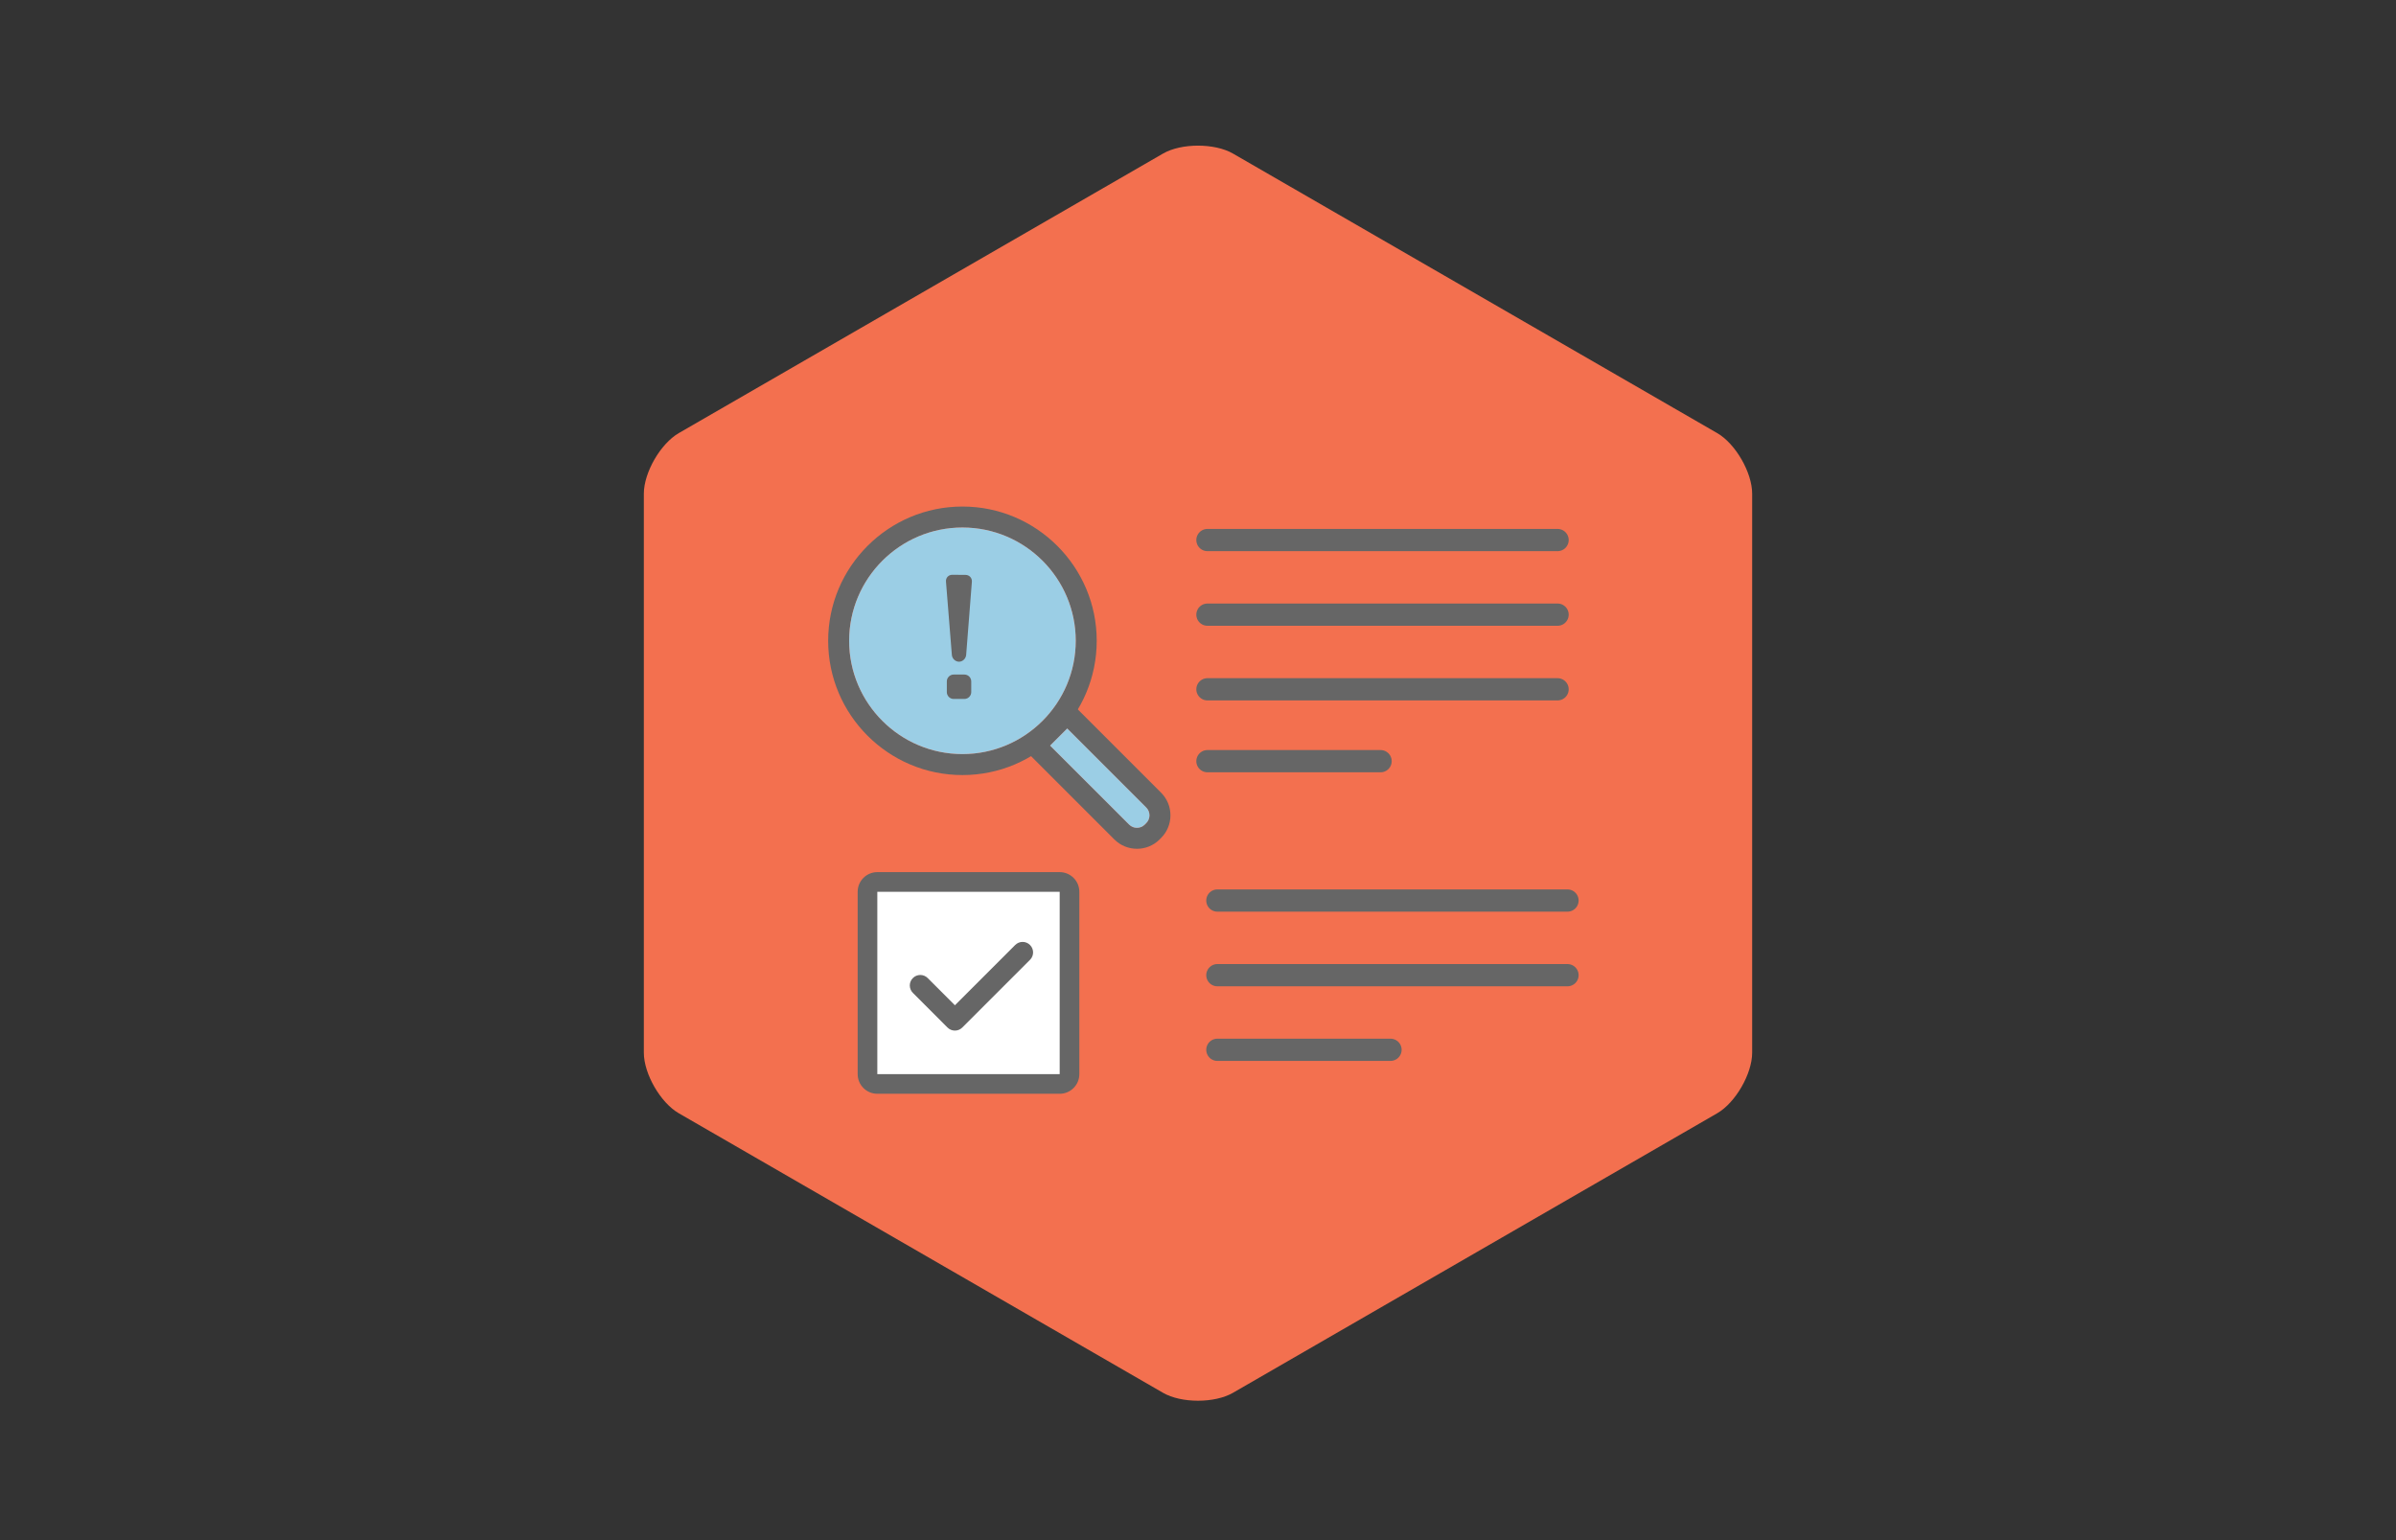
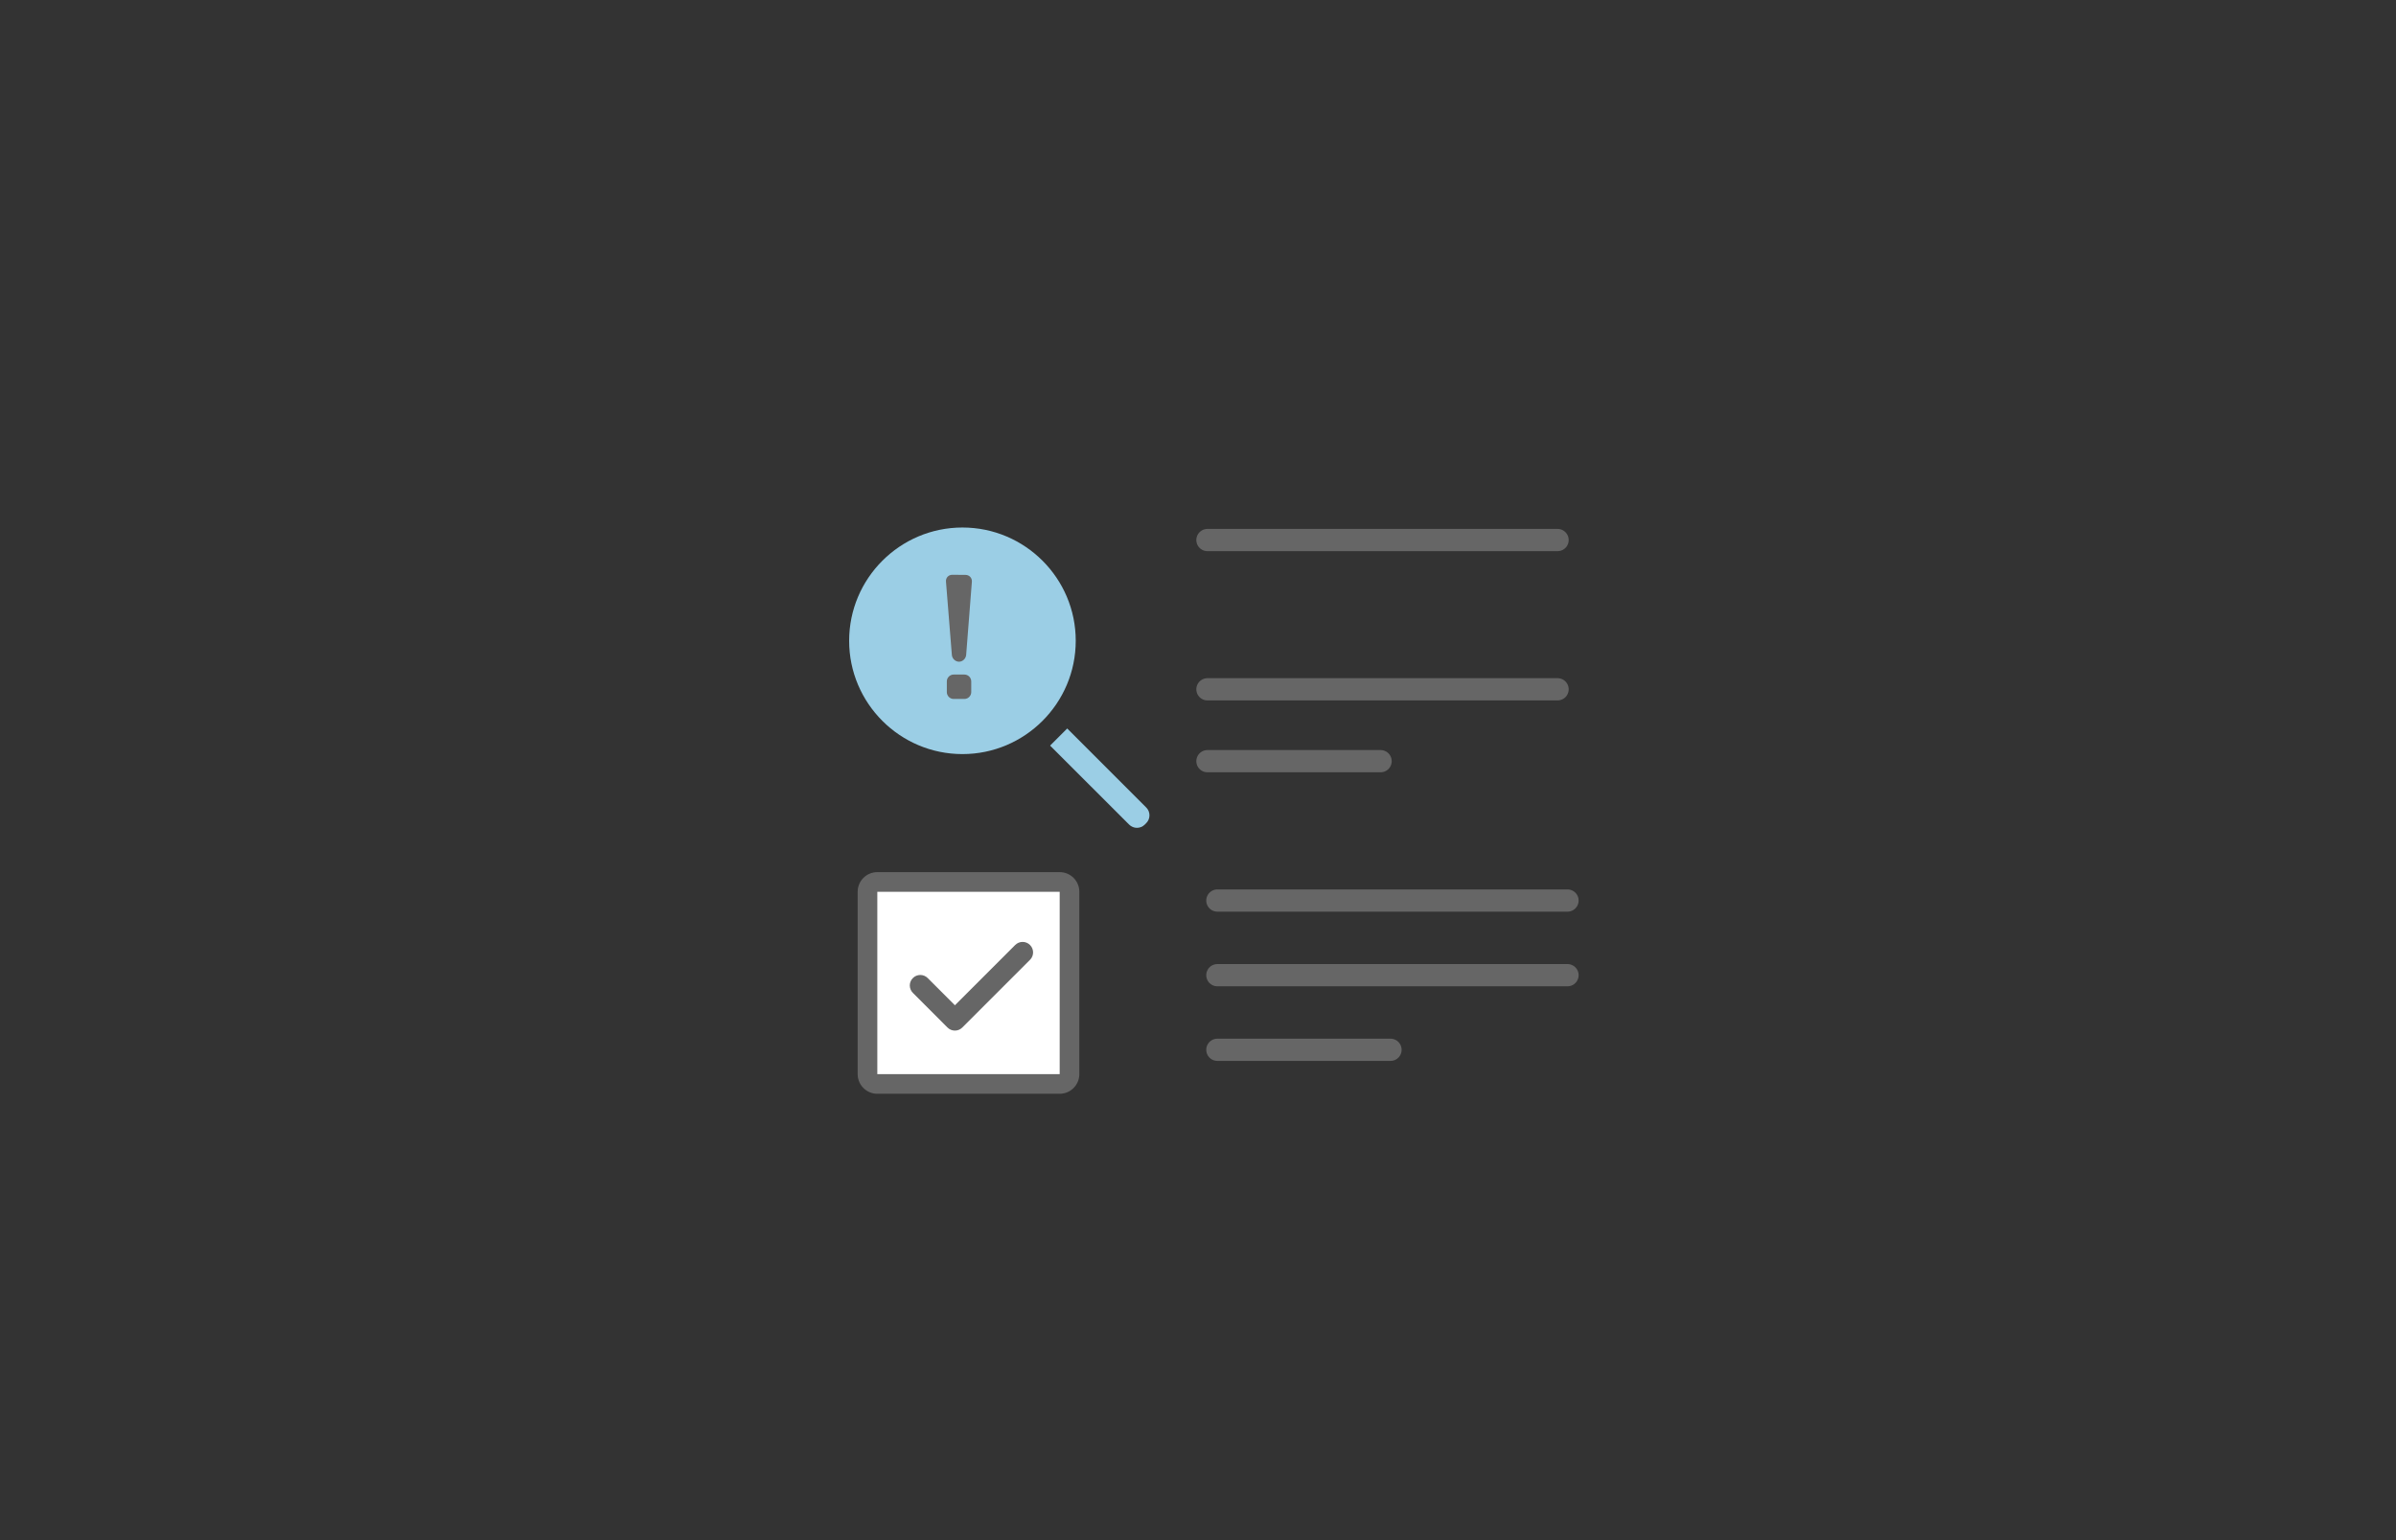
<svg xmlns="http://www.w3.org/2000/svg" version="1.1" id="Layer_1" x="0px" y="0px" viewBox="0 0 700 450" style="enable-background:new 0 0 700 450;" xml:space="preserve">
  <rect x="0" y="0" width="700" height="450" fill="#333333" stroke="none" />
  <style type="text/css">
	.st0{fill:#F3704F;}
	.st1{fill:#FFFFFF;}
	.st2{fill:#666666;}
	.st3{fill:none;stroke:#666666;stroke-width:6.5;stroke-linecap:round;stroke-miterlimit:10;}
	.st4{fill:#9BCEE5;}
</style>
  <g>
    <g id="Hexagon_-_Yellow_6_">
-       <path class="st0" d="M339.78,406.95c5.35,3.09,15.09,3.09,20.44,0l141.46-81.67c5.35-3.09,10.22-11.53,10.22-17.7V144.24    c0-6.18-4.87-14.62-10.22-17.7L360.22,44.87c-5.35-3.09-15.09-3.09-20.44,0l-141.46,81.67c-5.35,3.09-10.22,11.53-10.22,17.7    v163.34c0,6.18,4.87,14.62,10.22,17.7L339.78,406.95z" />
-     </g>
+       </g>
    <g>
      <path class="st1" d="M256.32,316.7c-1.58,0-2.87-1.29-2.87-2.87v-53.28c0-1.58,1.29-2.87,2.87-2.87h53.28    c1.58,0,2.87,1.29,2.87,2.87v53.28c0,1.58-1.29,2.87-2.87,2.87H256.32z" />
      <path class="st2" d="M309.59,260.56v53.28h-53.28v-53.28H309.59 M309.59,254.82h-53.28c-3.17,0-5.74,2.57-5.74,5.74v53.28    c0,3.17,2.57,5.74,5.74,5.74h53.28c3.17,0,5.74-2.57,5.74-5.74v-53.28C315.33,257.39,312.76,254.82,309.59,254.82L309.59,254.82z" />
    </g>
    <g>
      <g>
        <g>
          <line class="st3" x1="352.76" y1="157.79" x2="455.05" y2="157.79" />
-           <line class="st3" x1="352.76" y1="179.59" x2="455.05" y2="179.59" />
          <line class="st3" x1="352.76" y1="201.4" x2="455.05" y2="201.4" />
          <line class="st3" x1="352.76" y1="222.4" x2="403.34" y2="222.4" />
        </g>
      </g>
      <g>
        <g>
          <line class="st3" x1="355.66" y1="263.12" x2="457.95" y2="263.12" />
          <line class="st3" x1="355.66" y1="284.93" x2="457.95" y2="284.93" />
          <line class="st3" x1="355.66" y1="306.73" x2="406.24" y2="306.73" />
        </g>
      </g>
      <g>
        <g>
          <g>
            <g>
              <g>
                <g>
                  <g>
                    <g>
                      <g>
-                         <path class="st2" d="M281.18,226.46c-21.63,0-39.23-17.6-39.23-39.23c0-21.63,17.6-39.23,39.23-39.23             c21.63,0,39.23,17.6,39.23,39.23C320.41,208.86,302.82,226.46,281.18,226.46z M281.18,154.13             c-18.25,0-33.1,14.85-33.1,33.1c0,18.25,14.85,33.1,33.1,33.1c18.25,0,33.1-14.85,33.1-33.1             C314.29,168.98,299.44,154.13,281.18,154.13z" />
-                       </g>
+                         </g>
                    </g>
                  </g>
                </g>
                <g>
                  <g>
                    <g>
                      <g>
-                         <path class="st2" d="M332.17,248c-2.4,0-4.79-0.91-6.62-2.74l0,0l-25.25-25.25c-1.2-1.2-1.2-3.14,0-4.33l9.33-9.33             c1.15-1.15,3.18-1.15,4.33,0l25.25,25.25c1.77,1.77,2.74,4.12,2.74,6.62s-0.97,4.85-2.74,6.62l-0.42,0.42             C336.97,247.09,334.57,248,332.17,248z M329.88,240.93c1.26,1.26,3.31,1.26,4.57,0l0.42-0.42             c0.61-0.61,0.95-1.42,0.95-2.29s-0.34-1.68-0.95-2.29l-23.08-23.08l-5,5L329.88,240.93z" />
-                       </g>
+                         </g>
                    </g>
                  </g>
                </g>
              </g>
            </g>
          </g>
          <path class="st4" d="M281.18,154.13c-18.25,0-33.1,14.85-33.1,33.1c0,18.25,14.85,33.1,33.1,33.1c18.25,0,33.1-14.85,33.1-33.1      C314.29,168.98,299.44,154.13,281.18,154.13z" />
        </g>
        <g>
          <g>
            <g>
              <g>
                <path class="st2" d="M278.98,301.12c-0.81,0-1.59-0.32-2.17-0.9L266.7,290.1c-1.2-1.2-1.2-3.14,0-4.33         c1.2-1.2,3.14-1.2,4.33,0l7.95,7.95l17.61-17.61c1.2-1.2,3.14-1.2,4.33,0c1.2,1.2,1.2,3.14,0,4.33l-19.78,19.78         C280.58,300.79,279.8,301.12,278.98,301.12z" />
              </g>
            </g>
          </g>
        </g>
      </g>
      <path class="st4" d="M329.88,240.93c1.26,1.26,3.31,1.26,4.57,0l0.42-0.42c0.61-0.61,0.95-1.42,0.95-2.29s-0.34-1.68-0.95-2.29    l-23.08-23.08l-5,5L329.88,240.93z" />
    </g>
    <g>
      <g>
        <g>
          <path class="st2" d="M276.37,169.92c-0.09-1.1,0.74-1.99,1.84-1.98l3.89,0.03c1.1,0.01,1.93,0.91,1.84,2.01l-1.67,21.37      c-0.09,1.1-1.03,1.99-2.09,1.99c-1.06,0-2.01-0.9-2.09-1.99L276.37,169.92z M281.75,197.09c1.1,0,2,0.9,2,2v3.13      c0,1.1-0.9,2-2,2h-3.13c-1.1,0-2-0.9-2-2v-3.13c0-1.1,0.9-2,2-2H281.75z" />
        </g>
      </g>
    </g>
  </g>
</svg>